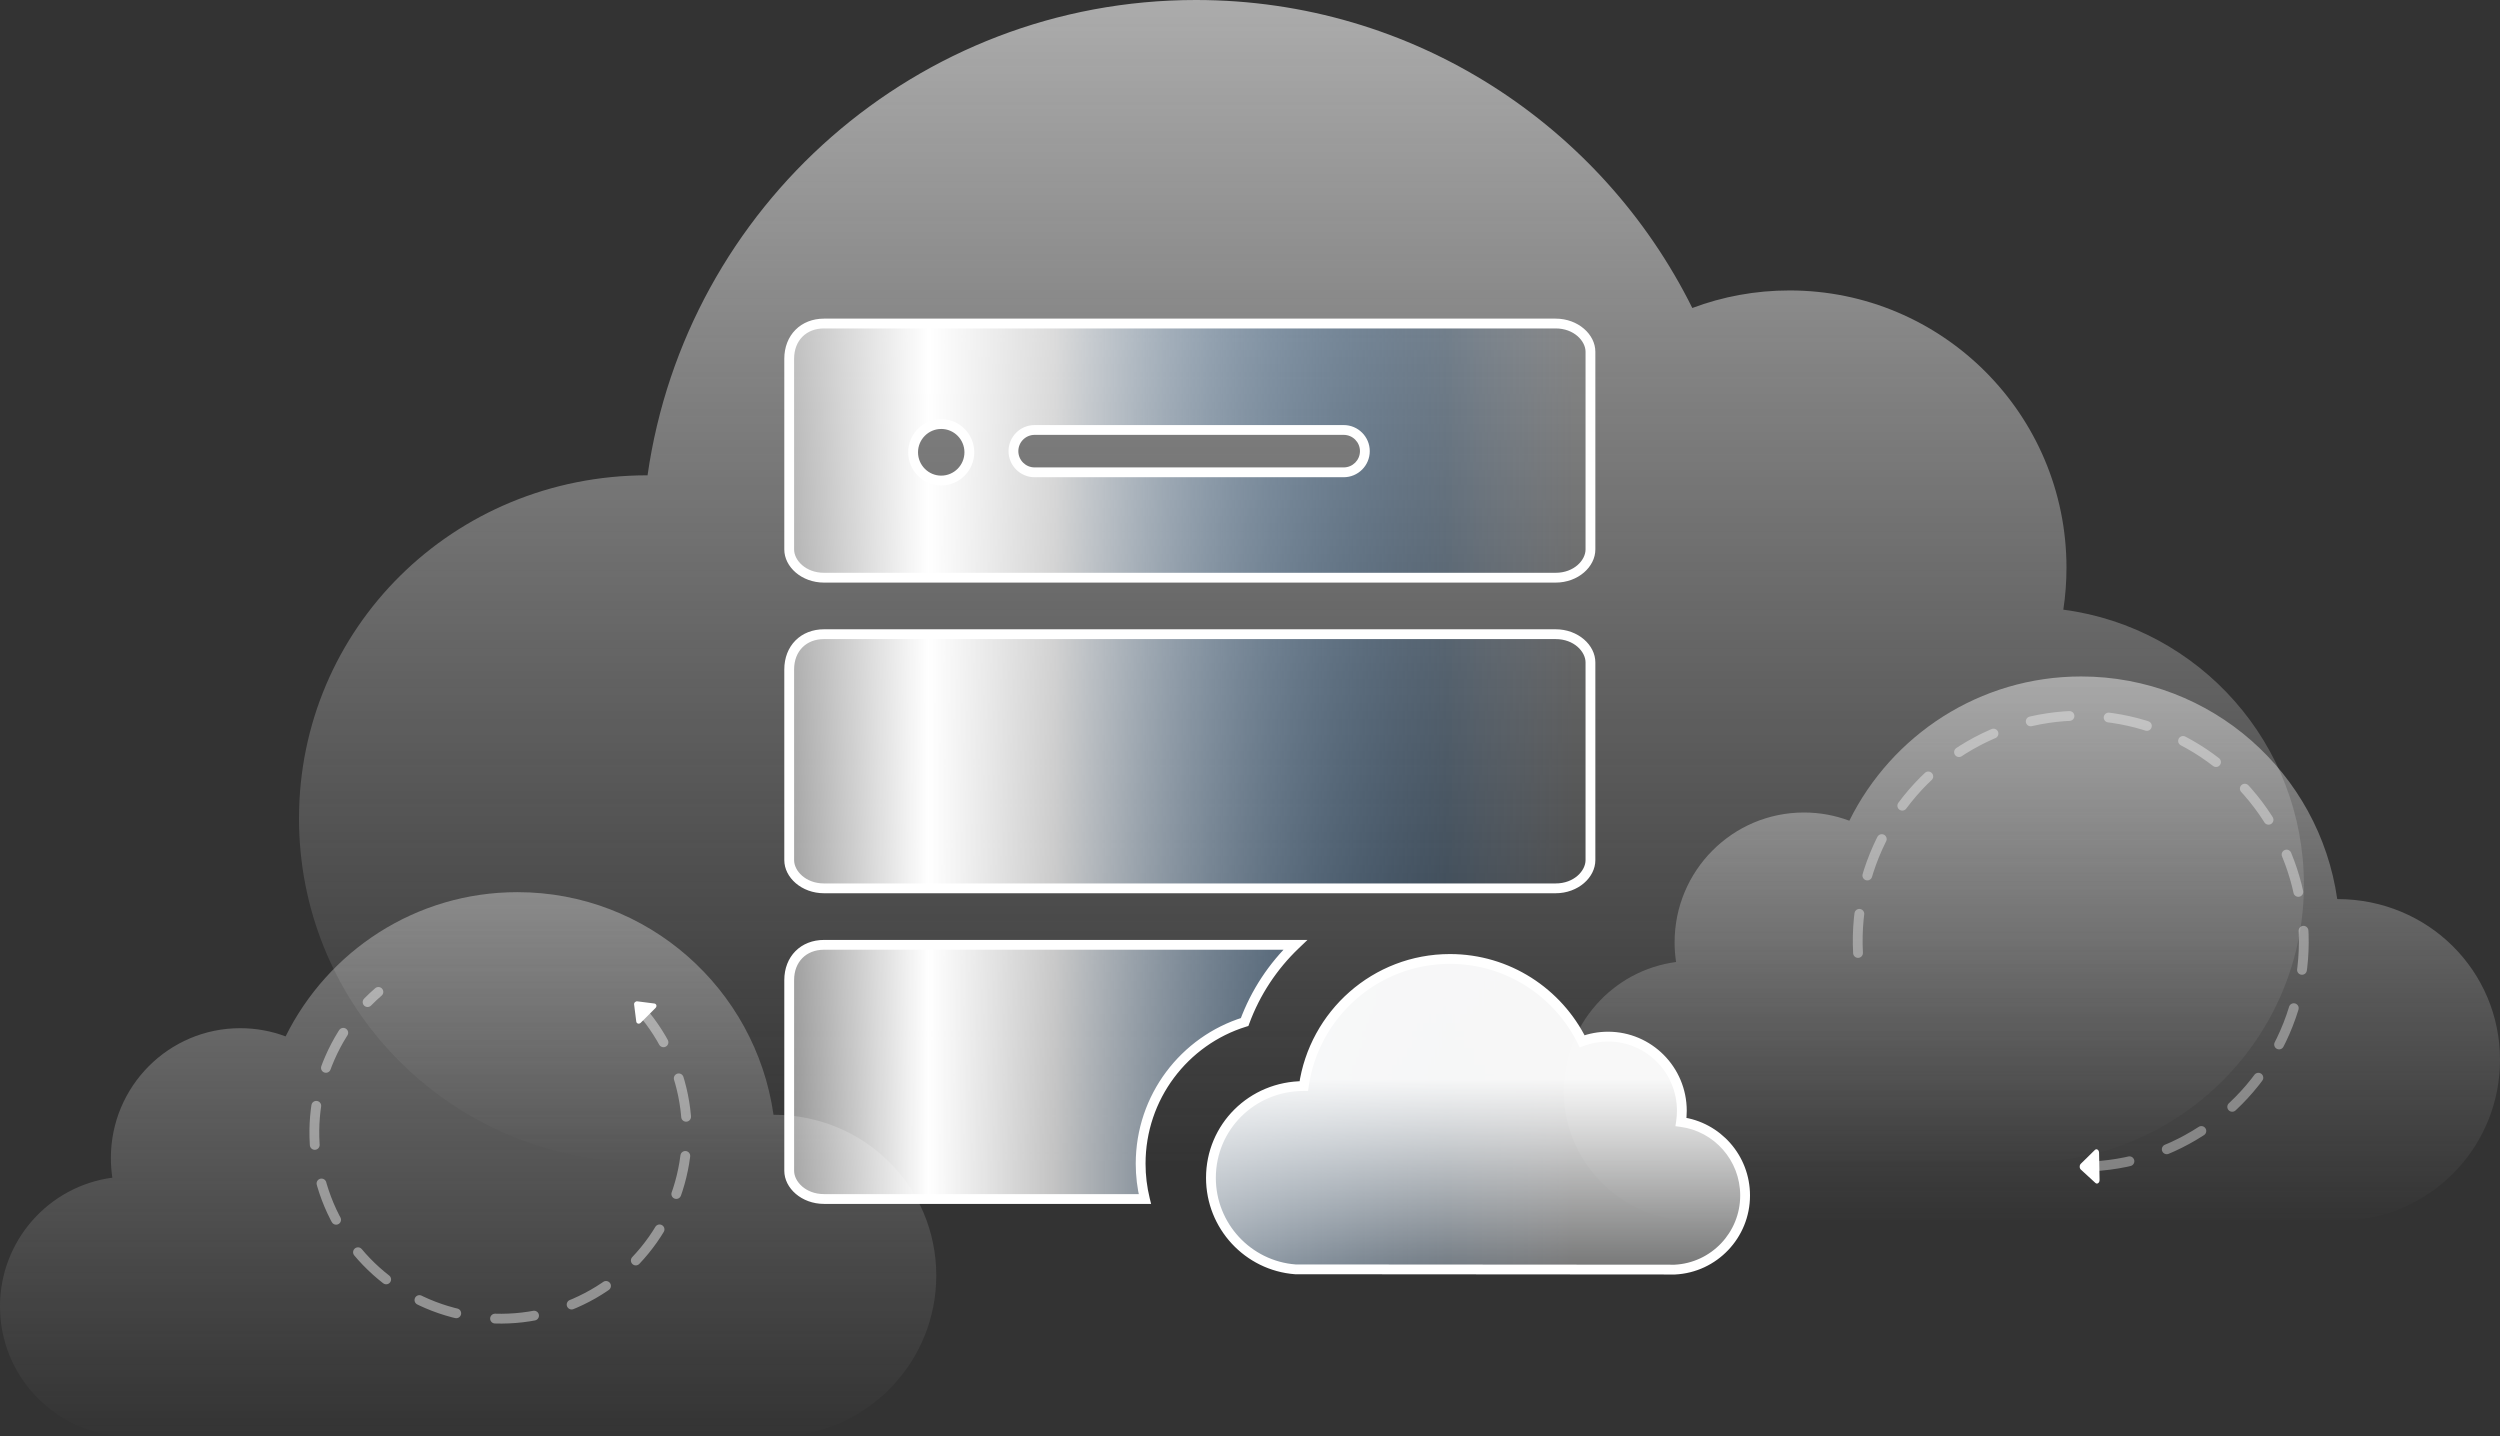
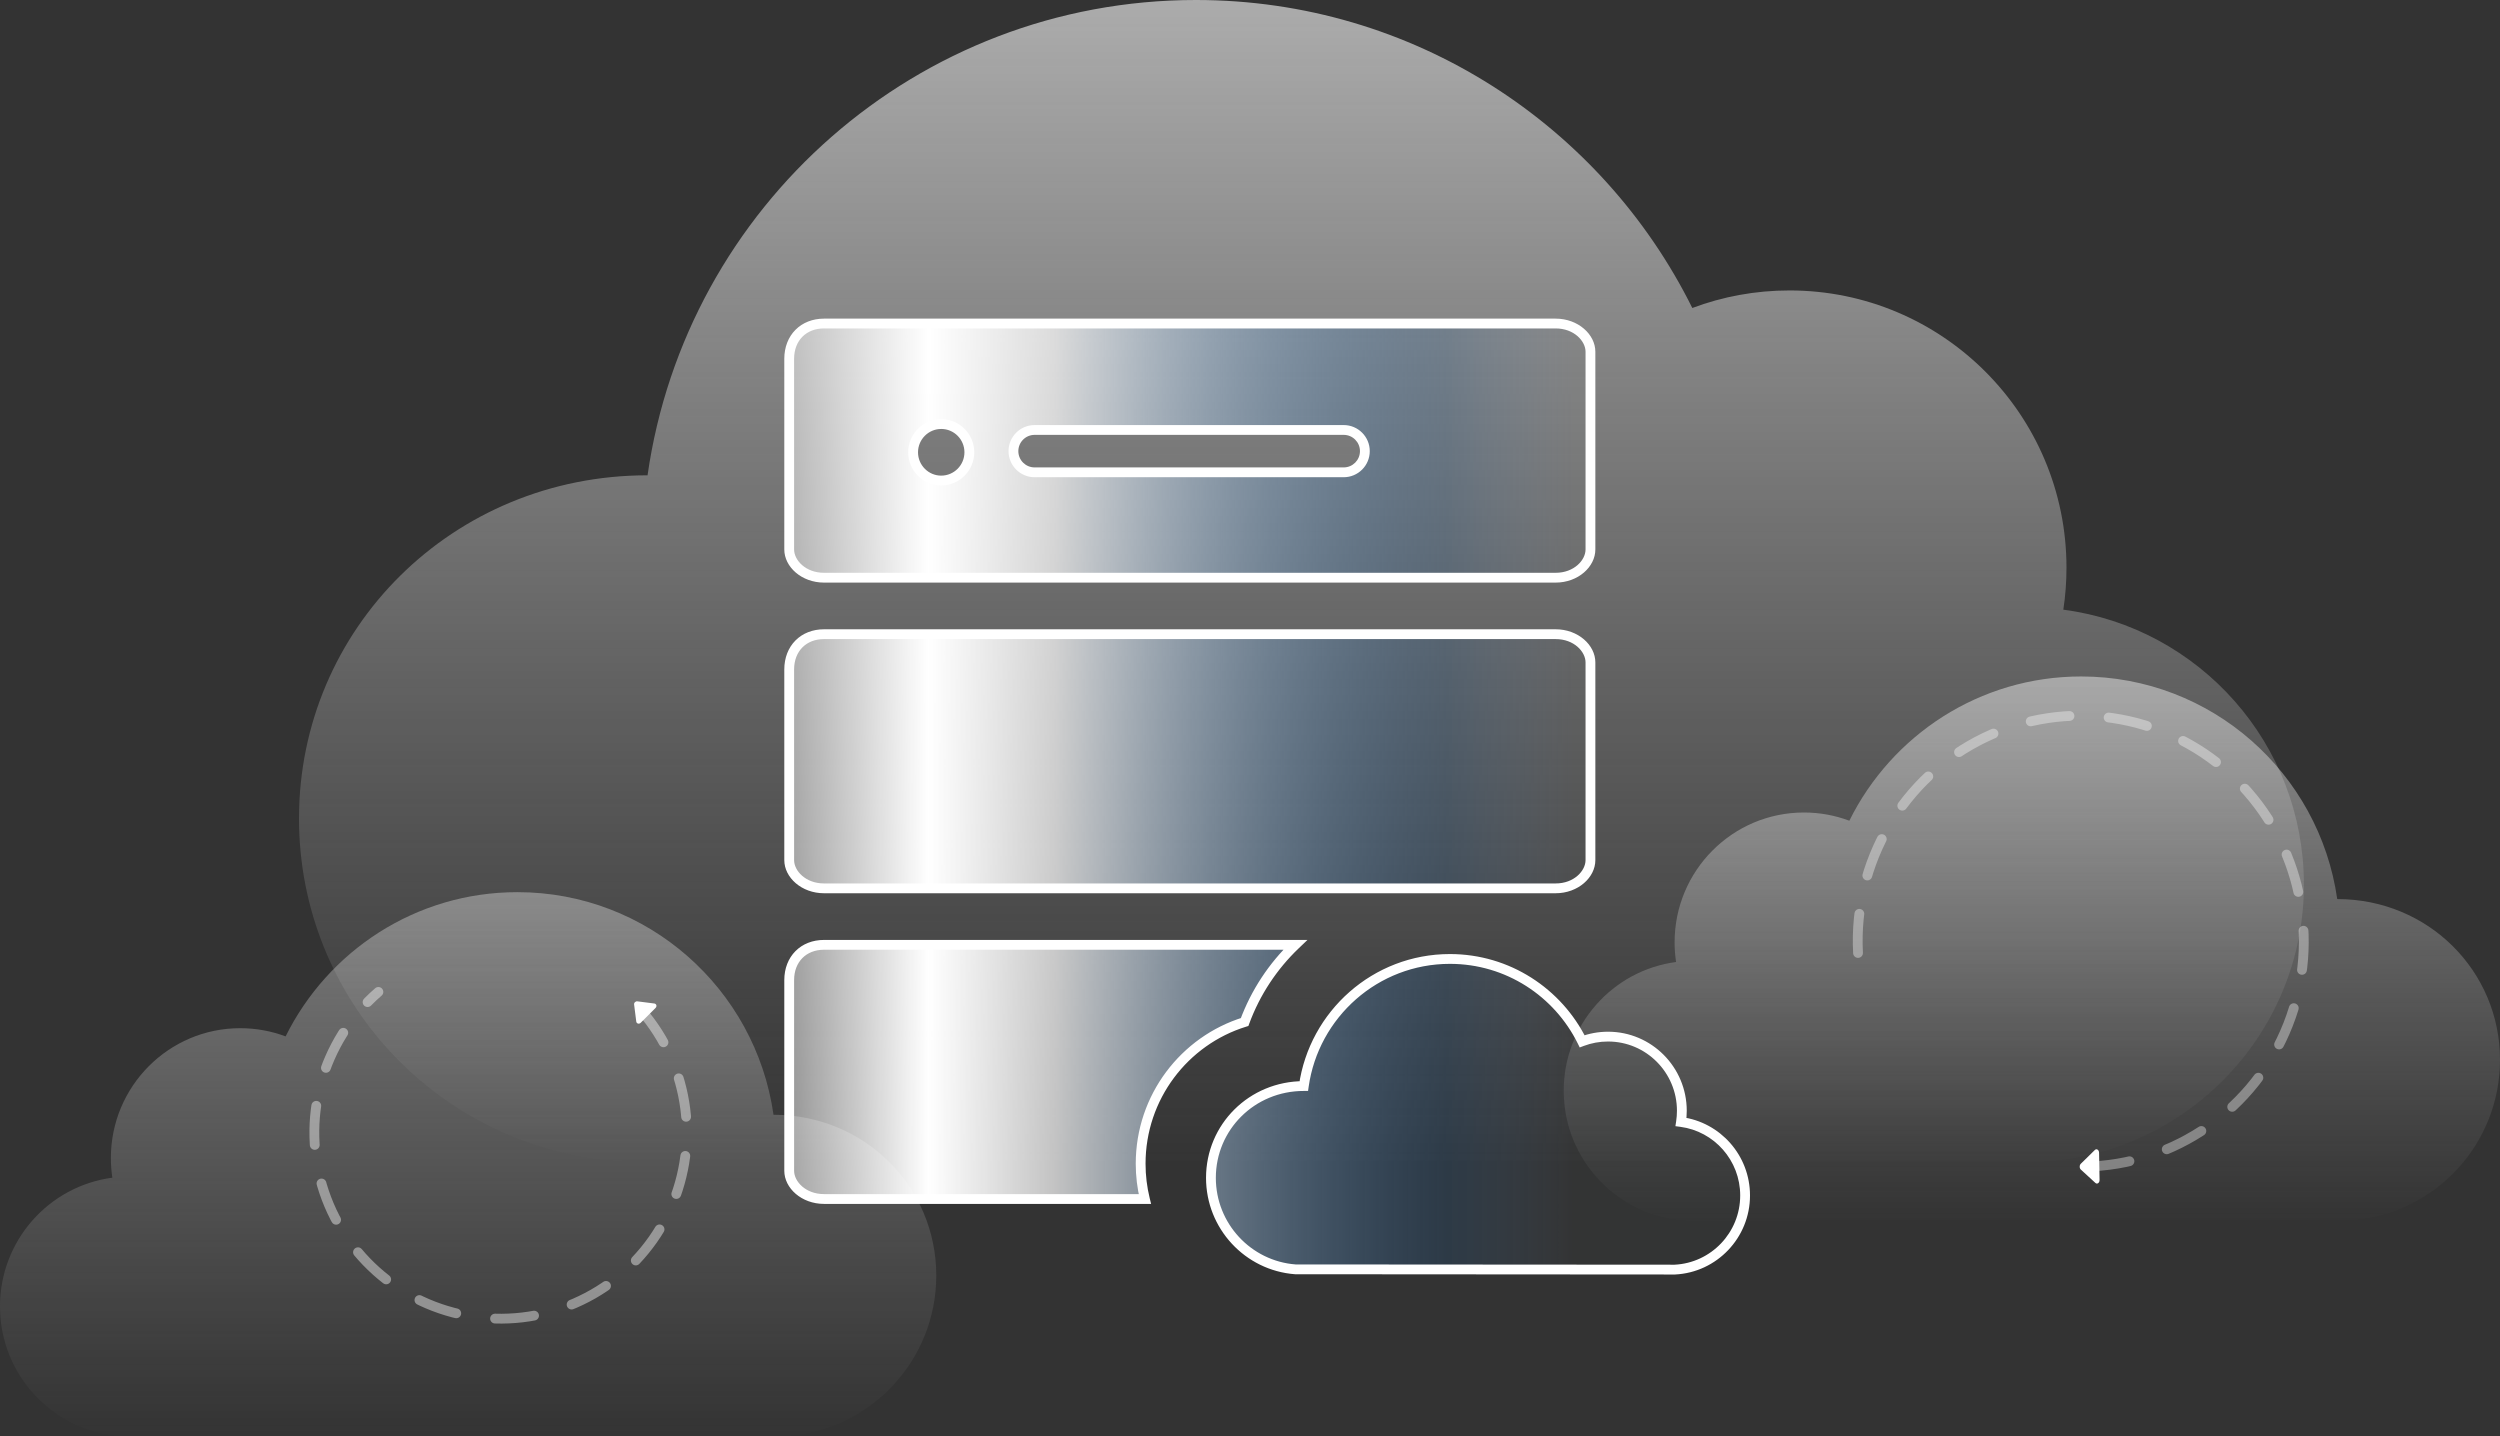
<svg xmlns="http://www.w3.org/2000/svg" width="510" height="293" fill="none" viewBox="0 0 510 293">
  <rect x="0" y="0" width="510" height="293" fill="#333333" stroke="none" />
  <path fill="url(#prefix__paint0_linear)" fill-rule="evenodd" d="M476.795 183.413c18.578-.004 33.205 14.679 33.205 32.792 0 17.263-13.288 31.411-30.158 32.699l-135.71.096C330.141 248.312 319 236.718 319 222.511c0-13.448 9.985-24.556 22.919-26.261-.198-1.308-.301-2.648-.301-4.011 0-14.63 11.815-26.489 26.389-26.489 3.257 0 6.377.593 9.258 1.676C385.902 149.985 403.833 138 424.553 138c26.589 0 48.586 19.738 52.242 45.413z" clip-rule="evenodd" opacity=".459" />
  <path fill="url(#prefix__paint1_linear)" fill-rule="evenodd" d="M157.795 227.413c18.578-.004 33.205 14.679 33.205 32.792 0 17.263-13.288 31.411-30.158 32.699L25.132 293C11.142 292.312 0 280.718 0 266.511c0-13.448 9.985-24.556 22.919-26.261-.198-1.308-.3-2.648-.3-4.011 0-14.63 11.814-26.489 26.388-26.489 3.257 0 6.377.593 9.258 1.676C66.902 193.985 84.833 182 105.553 182c26.589 0 48.586 19.738 52.242 45.413z" clip-rule="evenodd" opacity=".351" />
  <path fill="url(#prefix__paint2_linear)" fill-rule="evenodd" d="M132.1 96.964c-39.781-.01-71.104 31.341-71.104 70.013 0 36.86 28.455 67.069 64.579 69.819L416.18 237c29.959-1.469 53.816-26.224 53.816-56.557 0-28.715-21.381-52.432-49.078-56.072.424-2.793.644-5.653.644-8.564 0-31.236-25.299-56.557-56.507-56.557-6.976 0-13.656 1.265-19.825 3.579C326.735 25.59 288.338 0 243.97 0 187.033 0 139.93 42.143 132.1 96.964z" clip-rule="evenodd" opacity=".592" />
  <path stroke="#fff" stroke-dasharray="8" stroke-linecap="round" stroke-linejoin="round" stroke-width="2" d="M379.038 194.406c-.984-18.581 9.203-35.918 25.807-43.926 16.605-8.007 36.358-5.107 50.046 7.347 13.688 12.455 18.616 32.011 12.484 49.547-6.132 17.537-22.115 29.6-40.494 30.563" opacity=".367" />
  <path fill="#fff" d="M428.03 241.362c-.176.129-.393.115-.561-.037l-2.972-2.726c-.15-.128-.239-.351-.236-.588-.005-.235.075-.457.215-.595l2.876-2.822c.161-.163.378-.189.56-.067.182.122.298.372.3.644l.097 5.547c.005.27-.103.519-.279.644z" />
  <path stroke="#fff" stroke-dasharray="8" stroke-linecap="round" stroke-linejoin="round" stroke-width="2" d="M130.774 206.085c10.088 11.592 12.198 28.12 5.347 41.875-6.852 13.755-21.315 22.028-36.645 20.96-15.33-1.068-28.507-11.266-33.385-25.839-4.878-14.572-.496-30.648 11.102-40.729" opacity=".42" />
  <path fill="#fff" d="M130.15 208.809c-.189-.051-.324-.206-.35-.402l-.442-3.487c-.027-.17.039-.351.174-.475.128-.13.305-.195.475-.174l3.483.445c.198.022.356.156.408.346.053.189-.01.402-.161.55l-3.042 3.041c-.147.149-.358.209-.545.156z" />
  <path fill="url(#prefix__paint3_linear)" fill-rule="evenodd" d="M160.996 73.201c0-4.3 2.927-7.201 7.107-7.201h149.242c4.18 0 7.107 2.902 7.107 5.761v40.329c0 2.859-2.927 5.761-7.107 5.761H168.103c-4.18 0-7.107-2.902-7.107-5.761V73.201zm0 63.374c0-4.3 2.927-7.202 7.107-7.202h149.242c4.18 0 7.107 2.902 7.107 5.761v40.329c0 2.859-2.927 5.761-7.107 5.761H168.103c-4.18 0-7.107-2.902-7.107-5.761v-38.888zm92.907 71.916c2.226-6.047 5.795-11.409 10.329-15.745h-96.129c-4.18 0-7.107 2.902-7.107 7.202v38.888c0 2.859 2.927 5.761 7.107 5.761h65.447c-.562-2.31-.86-4.723-.86-7.201 0-13.594 8.927-25.093 21.213-28.905zM192.011 86.506c-3.168 0-5.736 2.594-5.736 5.761 0 3.168 2.568 5.762 5.736 5.762 3.167 0 5.735-2.594 5.735-5.761 0-3.168-2.568-5.762-5.735-5.762zm14.73 5.527c0-2.386 1.934-4.32 4.321-4.32h63.049c2.387 0 4.321 1.934 4.321 4.32 0 2.387-1.934 4.321-4.321 4.321h-63.049c-2.387 0-4.321-1.934-4.321-4.32zm40.289 148.243c0-10.341 8.346-18.724 18.945-18.721 2.086-14.659 14.635-25.928 29.805-25.928 11.821 0 22.052 6.843 26.979 16.8 1.644-.619 3.424-.957 5.282-.957 8.315 0 15.056 6.771 15.056 15.123 0 .779-.059 1.543-.172 2.29 7.379.974 13.076 7.316 13.076 14.994 0 8.111-6.356 14.73-14.338 15.123l-77.427-.055c-9.624-.735-17.206-8.813-17.206-18.669z" clip-rule="evenodd" />
  <path fill="#fff" d="M292.954 181.224v1-1zm-.044 0l.001-1h-.001v1zm-.043 0v1-1zm-28.635 11.522l.691.723 1.802-1.723h-2.493v1zm-10.329 15.745l.297.955.471-.146.171-.463-.939-.346zm-20.353 36.106v1h1.273l-.301-1.236-.972.236zm32.425-23.042l-.001 1h.868l.123-.859-.99-.141zm56.784-9.128l-.896.444.401.811.847-.319-.352-.936zm20.166 16.456l-.989-.149-.152 1.007 1.01.134.131-.992zM341.663 259l-.001 1h.025l.025-.001-.049-.999zm-77.427-.055l-.076.998.038.002h.038v-1zM168.103 65c-2.327 0-4.369.812-5.83 2.284-1.462 1.471-2.277 3.535-2.277 5.917h2c0-1.917.649-3.454 1.696-4.508 1.047-1.054 2.559-1.693 4.411-1.693v-2zm149.242 0H168.103v2h149.242v-2zm8.107 6.761c0-3.544-3.518-6.761-8.107-6.761v2c3.77 0 6.107 2.587 6.107 4.761h2zm0 40.329V71.761h-2v40.329h2zm-8.107 6.761c4.589 0 8.107-3.217 8.107-6.761h-2c0 2.174-2.337 4.761-6.107 4.761v2zm-149.242 0h149.242v-2H168.103v2zm-8.107-6.761c0 3.544 3.518 6.761 8.107 6.761v-2c-3.77 0-6.107-2.587-6.107-4.761h-2zm0-38.889v38.889h2V73.201h-2zm8.107 55.172c-2.327 0-4.369.812-5.83 2.284-1.462 1.471-2.277 3.535-2.277 5.918h2c0-1.918.649-3.454 1.696-4.509 1.047-1.054 2.559-1.693 4.411-1.693v-2zm149.242 0H168.103v2h149.242v-2zm8.107 6.761c0-3.544-3.518-6.761-8.107-6.761v2c3.77 0 6.107 2.587 6.107 4.761h2zm0 40.329v-40.329h-2v40.329h2zm-8.107 6.761c4.589 0 8.107-3.217 8.107-6.761h-2c0 2.174-2.337 4.761-6.107 4.761v2zm-24.391 0h24.391v-2h-24.391v2zm-.044 0h.044l.001-2h-.044l-.001 2zm-.043 0h.044l-.001-2h-.044l.001 2zm-124.764 0h124.764v-2H168.103v2zm-8.107-6.761c0 3.544 3.518 6.761 8.107 6.761v-2c-3.77 0-6.107-2.587-6.107-4.761h-2zm0-38.888v38.888h2v-38.888h-2zm103.545 55.448c-4.642 4.439-8.297 9.93-10.576 16.123l1.877.691c2.172-5.902 5.655-11.136 10.081-15.368l-1.382-1.446zm-95.438 1.723h96.129v-2h-96.129v2zm-6.107 6.202c0-1.918.649-3.454 1.696-4.509 1.047-1.054 2.559-1.693 4.411-1.693v-2c-2.327 0-4.369.812-5.83 2.284-1.462 1.471-2.277 3.535-2.277 5.918h2zm0 38.888v-38.888h-2v38.888h2zm6.107 4.761c-3.77 0-6.107-2.587-6.107-4.761h-2c0 3.544 3.518 6.761 8.107 6.761v-2zm65.447 0h-65.447v2h65.447v-2zm-1.86-6.201c0 2.559.307 5.05.888 7.438l1.944-.473c-.544-2.234-.832-4.567-.832-6.965h-2zm21.917-29.86c-12.695 3.939-21.917 15.818-21.917 29.86h2c0-13.146 8.632-24.265 20.51-27.95l-.593-1.91zM187.275 92.267c0-2.62 2.126-4.76 4.736-4.76v-2c-3.726 0-6.736 3.046-6.736 6.76h2zm4.736 4.762c-2.61 0-4.736-2.14-4.736-4.761h-2c0 3.713 3.01 6.76 6.736 6.76v-2zm4.735-4.761c0 2.62-2.126 4.76-4.735 4.76v2c3.725 0 6.735-3.047 6.735-6.76h-2zm-4.735-4.762c2.609 0 4.735 2.14 4.735 4.761h2c0-3.713-3.01-6.76-6.735-6.76v2zm19.051-.793c-2.939 0-5.321 2.382-5.321 5.32h2c0-1.834 1.487-3.32 3.321-3.32v-2zm63.049 0h-63.049v2h63.049v-2zm5.321 5.32c0-2.938-2.382-5.32-5.321-5.32v2c1.834 0 3.321 1.486 3.321 3.32h2zm-5.321 5.321c2.939 0 5.321-2.382 5.321-5.32h-2c0 1.834-1.487 3.32-3.321 3.32v2zm-63.049 0h63.049v-2h-63.049v2zm-5.321-5.32c0 2.938 2.382 5.32 5.321 5.32v-2c-1.834 0-3.321-1.486-3.321-3.32h-2zm60.234 128.521c-11.145-.003-19.945 8.822-19.945 19.721h2c0-9.782 7.892-17.724 17.944-17.721l.001-2zm29.805-25.928c-15.678 0-28.641 11.645-30.795 26.787l1.98.282c2.017-14.177 14.154-25.069 28.815-25.069v-2zm27.875 17.357c-5.089-10.284-15.657-17.357-27.875-17.357v2c11.425 0 21.317 6.612 26.083 16.244l1.792-.887zm4.386-1.514c-1.98 0-3.88.361-5.634 1.021l.704 1.872c1.533-.577 3.194-.893 4.93-.893v-2zm16.056 16.123c0-8.9-7.184-16.123-16.056-16.123v2c7.759 0 14.056 6.319 14.056 14.123h2zm-.183 2.44c.12-.796.183-1.611.183-2.44h-2c0 .729-.055 1.443-.161 2.141l1.978.299zm13.087 14.844c0-8.183-6.072-14.947-13.945-15.985l-.262 1.983c6.885.908 12.207 6.828 12.207 14.002h2zm-15.289 16.122c8.514-.419 15.289-7.478 15.289-16.122h-2c0 7.578-5.938 13.758-13.387 14.124l.098 1.998zm-77.476-.054l77.426.055.001-2-77.426-.055-.001 2zm-18.206-19.669c0 10.379 7.985 18.891 18.13 19.667l.152-1.995c-9.103-.695-16.282-8.339-16.282-17.672h-2z" />
-   <path fill="url(#prefix__paint4_linear)" fill-rule="evenodd" d="M265.949 221.775c-10.601-.002-18.949 8.331-18.949 18.611 0 9.799 7.583 17.829 17.211 18.56l77.447.054c7.984-.39 14.342-6.971 14.342-15.034 0-7.633-5.698-13.938-13.079-14.905.113-.743.171-1.503.171-2.277 0-8.303-6.742-15.034-15.059-15.034-1.859 0-3.64.336-5.284.951C317.82 202.803 307.587 196 295.763 196c-15.174 0-27.727 11.203-29.814 25.775z" clip-rule="evenodd" />
  <defs>
    <linearGradient id="prefix__paint0_linear" x1="519.739" x2="519.739" y1="138" y2="249" gradientUnits="userSpaceOnUse">
      <stop stop-color="#fff" />
      <stop offset="1" stop-color="#E3E3E3" stop-opacity=".01" />
    </linearGradient>
    <linearGradient id="prefix__paint1_linear" x1="200.739" x2="200.739" y1="182" y2="293" gradientUnits="userSpaceOnUse">
      <stop stop-color="#fff" />
      <stop offset="1" stop-color="#E3E3E3" stop-opacity=".01" />
    </linearGradient>
    <linearGradient id="prefix__paint2_linear" x1="40.141" x2="40.141" y1="0" y2="237" gradientUnits="userSpaceOnUse">
      <stop stop-color="#fff" />
      <stop offset="1" stop-color="#E3E3E3" stop-opacity=".01" />
    </linearGradient>
    <linearGradient id="prefix__paint3_linear" x1="162.276" x2="321.012" y1="145.819" y2="145.819" gradientUnits="userSpaceOnUse">
      <stop stop-color="#fff" stop-opacity=".495" />
      <stop offset=".171" stop-color="#fff" />
      <stop offset=".333" stop-color="#fff" stop-opacity=".706" />
      <stop offset=".836" stop-color="#125CA4" stop-opacity=".174" />
      <stop offset="1" stop-color="#5598DB" stop-opacity=".01" />
    </linearGradient>
    <linearGradient id="prefix__paint4_linear" x1="267.903" x2="267.903" y1="220.164" y2="259" gradientUnits="userSpaceOnUse">
      <stop stop-color="#fff" stop-opacity=".956" />
      <stop offset="1" stop-color="#fff" stop-opacity=".326" />
    </linearGradient>
  </defs>
</svg>